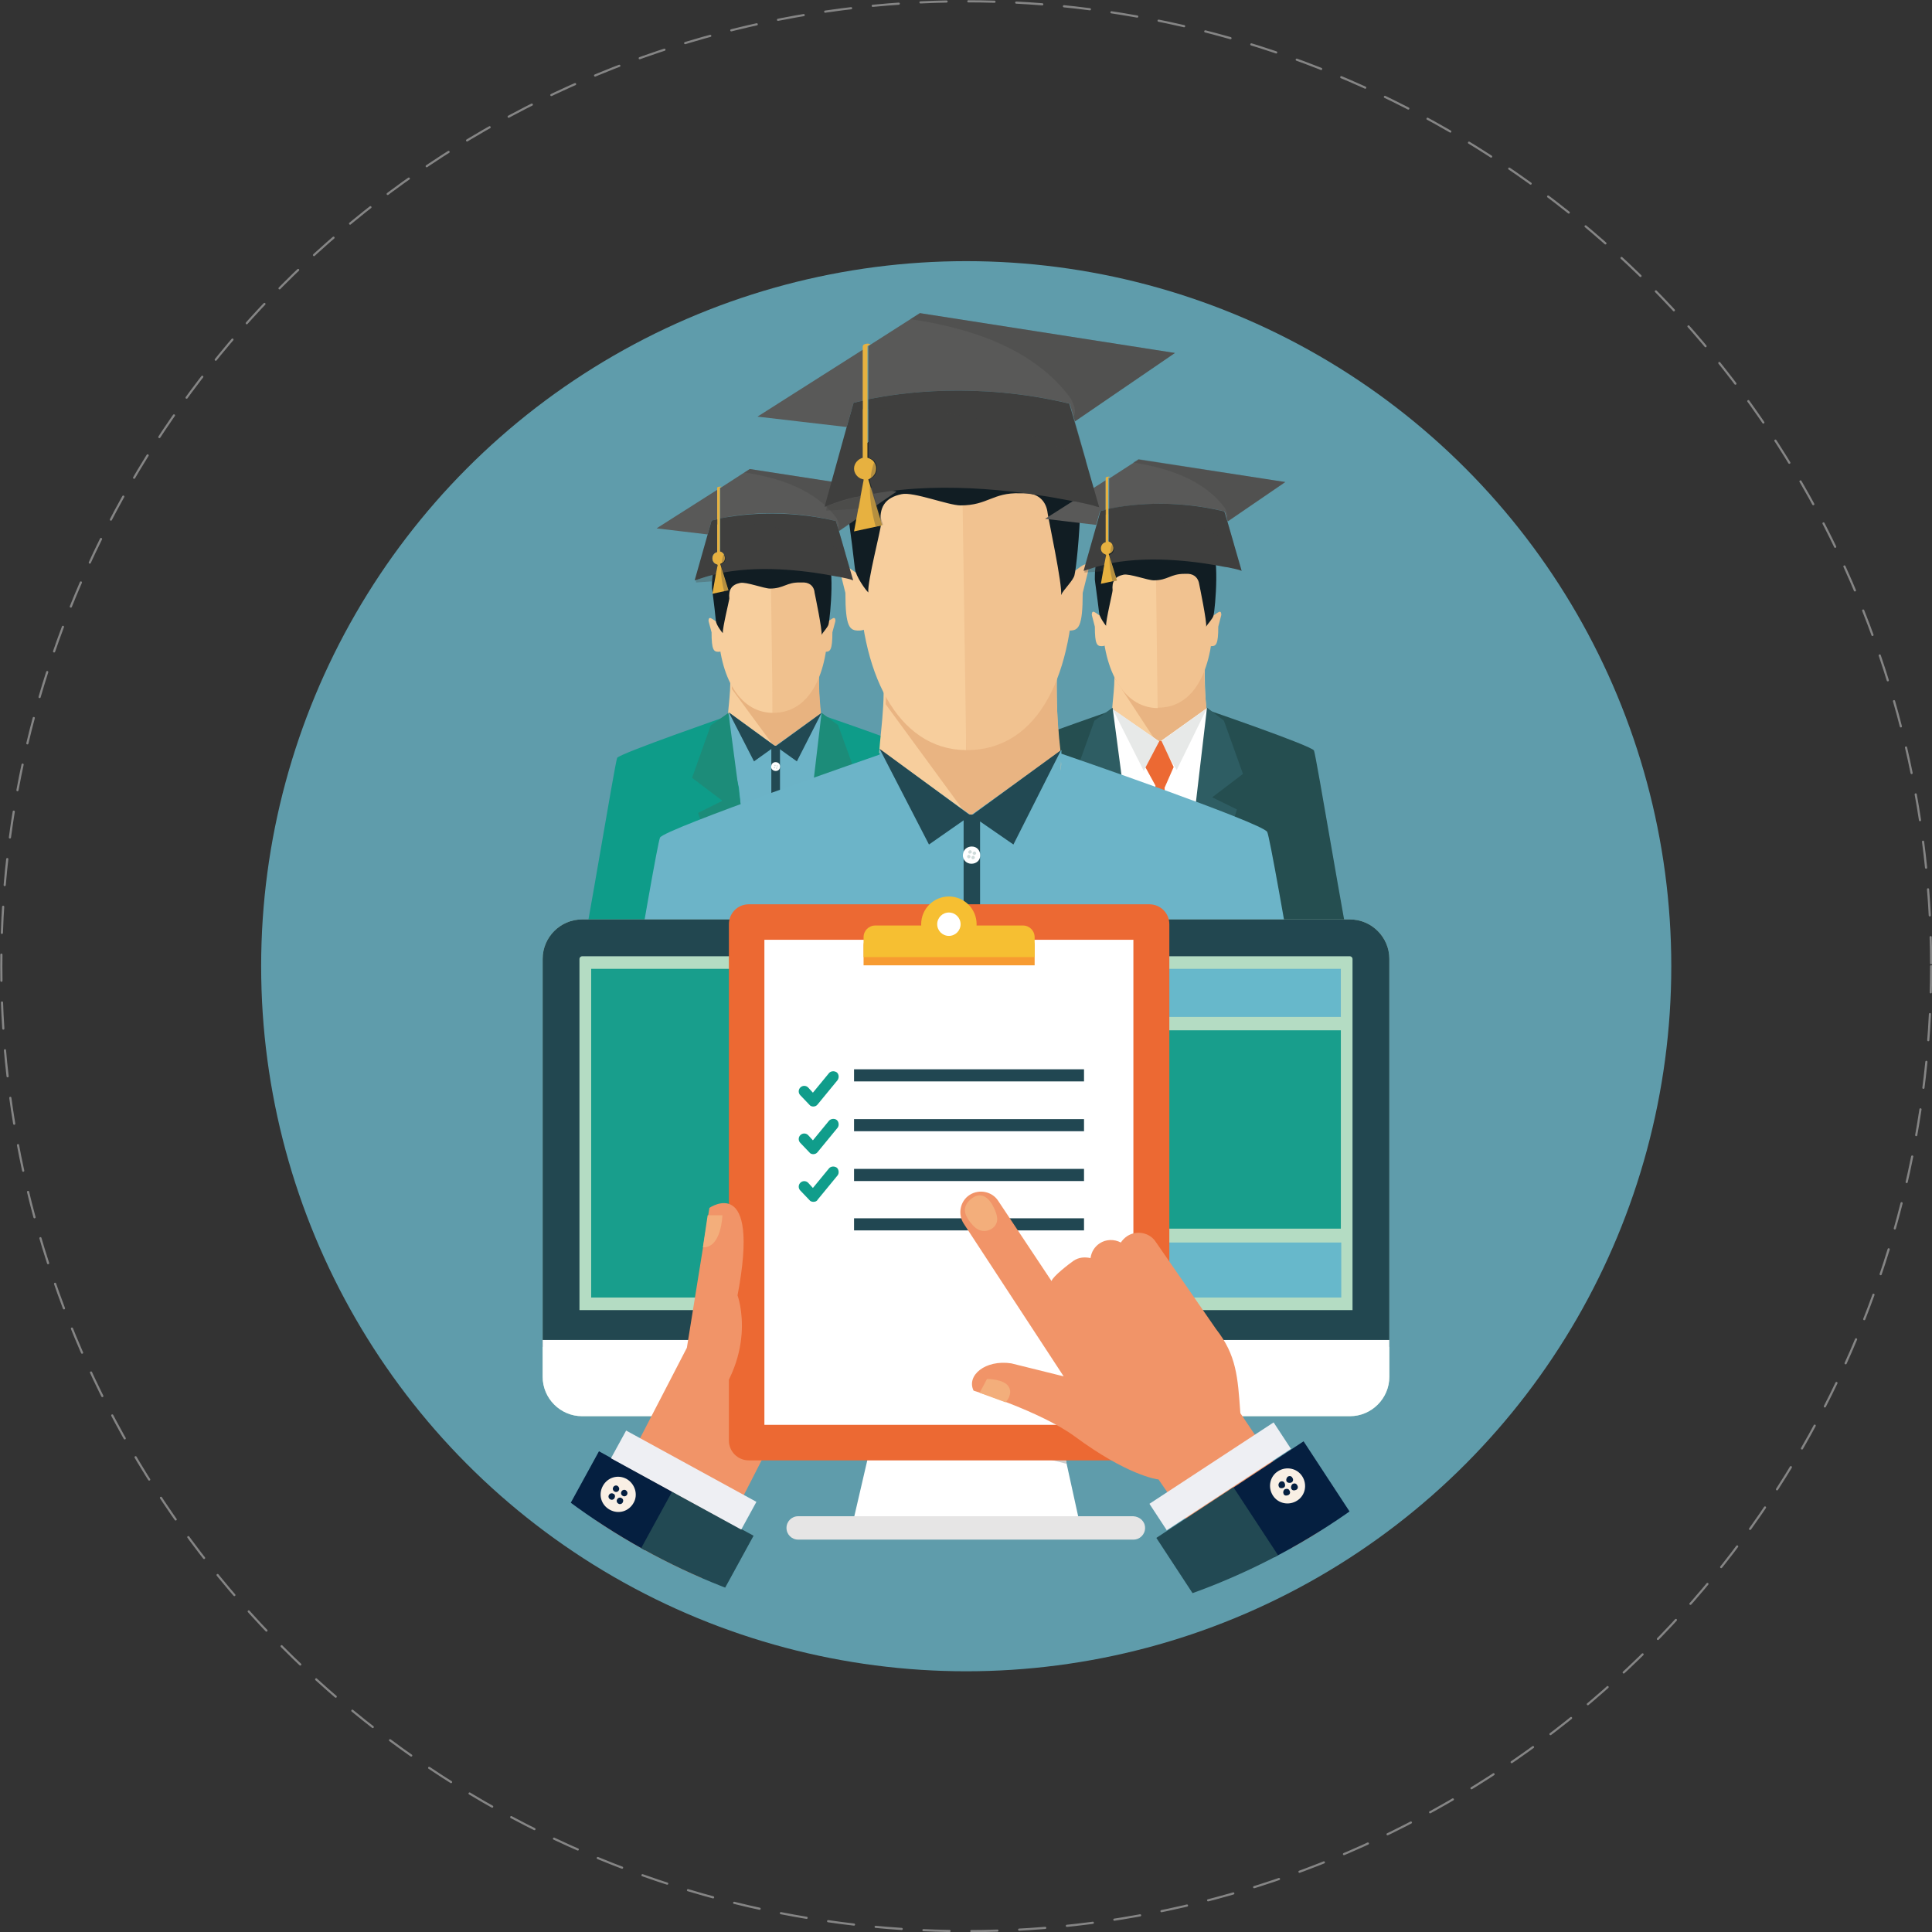
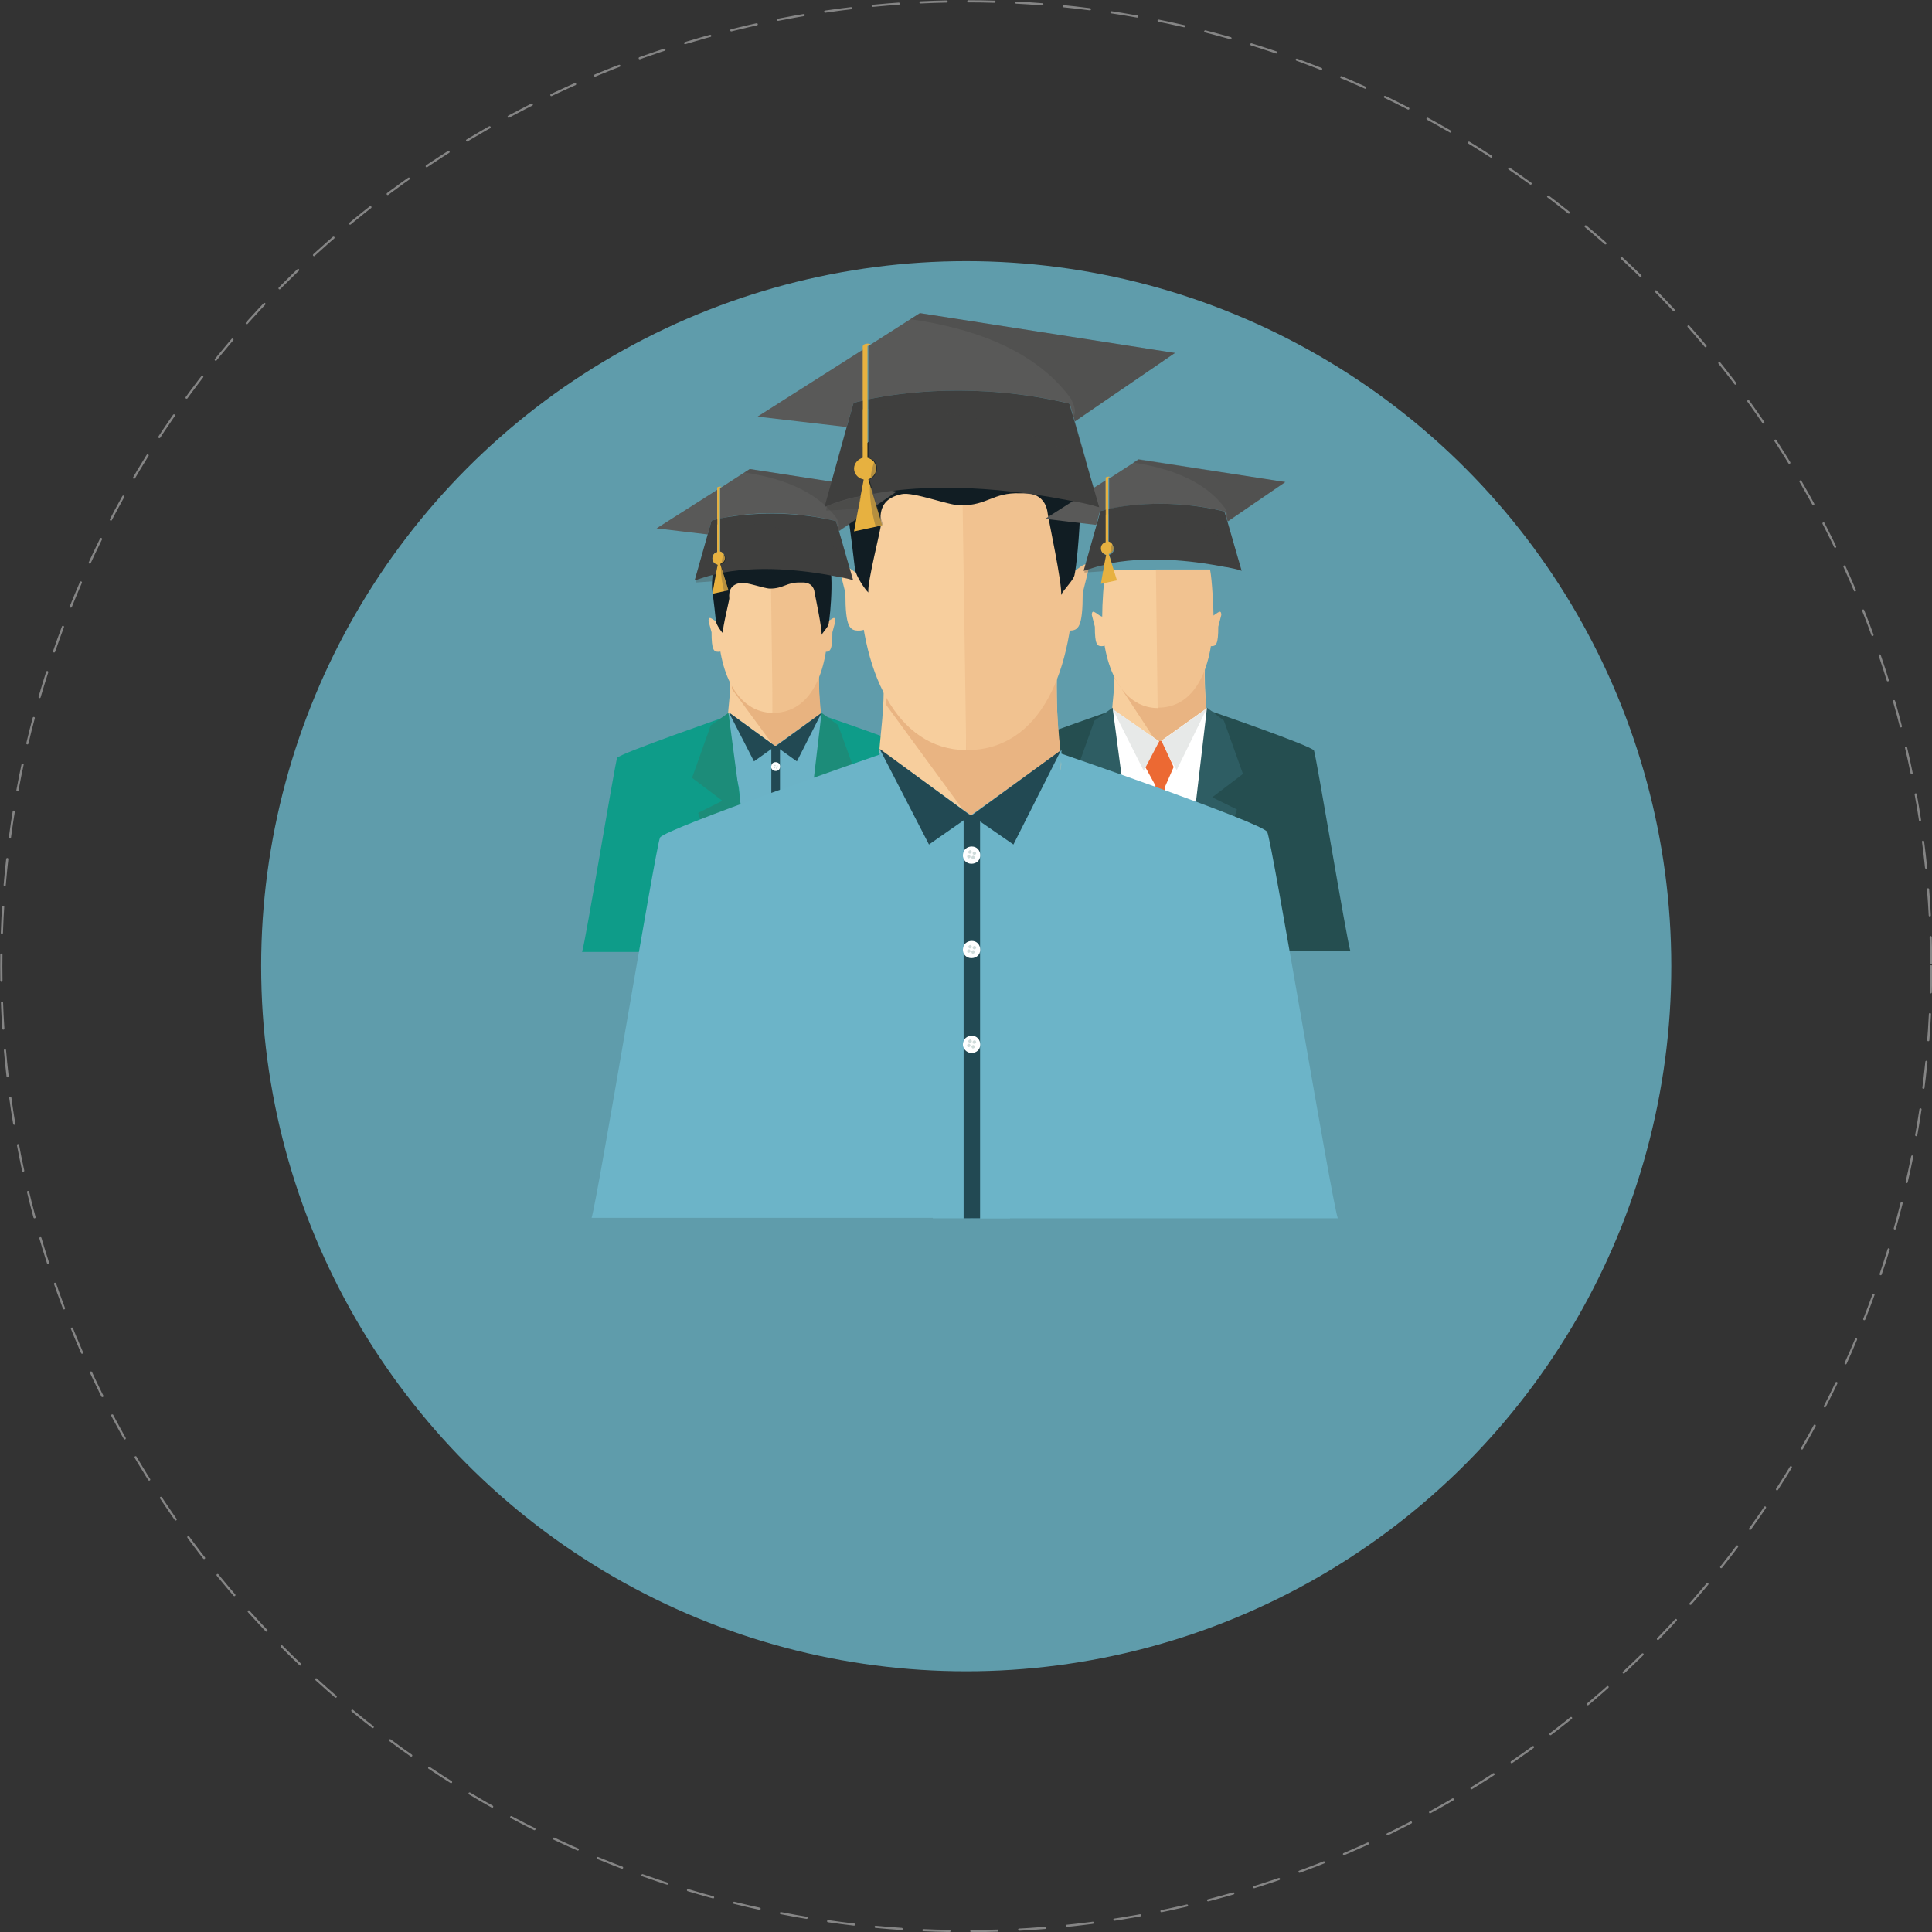
<svg xmlns="http://www.w3.org/2000/svg" xmlns:xlink="http://www.w3.org/1999/xlink" version="1.1" id="Слой_1" x="0px" y="0px" viewBox="0 0 446.1 446.1" style="enable-background:new 0 0 446.1 446.1;" xml:space="preserve">
  <rect x="0" y="0" width="446.1" height="446.1" fill="#333333" stroke="none" />
  <style type="text/css"> .st0{opacity:0.4;} .st1{fill:none;stroke:#FFFFFF;stroke-width:0.5;stroke-linecap:round;stroke-linejoin:round;stroke-dasharray:6.031,5.026;} .st2{opacity:0.8;fill:#6BB6C9;} .st3{fill:none;} .st4{fill:#254E50;} .st5{fill:#F7CE9D;} .st6{fill:#F1C290;} .st7{fill:#E9B482;} .st8{fill:#FFFFFF;} .st9{fill:#CFDBDA;} .st10{fill:#E7E9E8;} .st11{fill:#2E5D63;} .st12{fill:#EC6933;} .st13{fill:#111D23;} .st14{fill:#0E9C89;} .st15{fill:#F0C18E;} .st16{fill:#E8B380;} .st17{fill:#6CB3C7;} .st18{fill:#224953;} .st19{fill:#CFDAD9;} .st20{fill:#1C8C79;} .st21{fill:#6CB4C8;} .st22{clip-path:url(#SVGID_2_);} .st23{fill-rule:evenodd;clip-rule:evenodd;fill:#B4DCC3;} .st24{fill:#224750;} .st25{fill-rule:evenodd;clip-rule:evenodd;fill:#FFFFFF;} .st26{fill-rule:evenodd;clip-rule:evenodd;fill:#CCCCCC;} .st27{fill-rule:evenodd;clip-rule:evenodd;fill:#E6E5E5;} .st28{fill:#67B8CB;} .st29{fill:#189E8C;} .st30{fill:#F19468;} .st31{fill:#F79B31;} .st32{fill:#F6BF32;} .st33{fill:#214752;} .st34{fill:#109D8B;} .st35{fill:#F3AE7B;} .st36{fill:#051F40;} .st37{fill:#EEEFF3;} .st38{fill:#F9EFE4;} .st39{fill:#595958;} .st40{fill:#3F3F3E;} .st41{fill:#E7B140;} .st42{opacity:0.3;} </style>
  <g>
    <g class="st0">
      <circle class="st1" cx="223.1" cy="223.1" r="222.8" />
    </g>
    <g>
      <circle class="st2" cx="223.1" cy="223.1" r="162.8" />
      <circle class="st3" cx="223.1" cy="223.1" r="162.8" />
      <g>
        <g>
          <g>
            <g>
              <path class="st4" d="M311.8,219.6c-0.8-2.3-7.9-45.2-8.4-46.3c-0.5-1.1-24.7-9.4-24.7-9.4c-1.3,1.8-4.1,7.3-4.6,7.8 c-0.5,0.5-2.9,1.9-2.9,1.9s-0.2-0.1-0.6-0.2l-2.7,46.2H311.8z" />
            </g>
            <g>
              <path class="st4" d="M267.3,219.6l-4-45.4c-0.3,0.1-0.6,0.2-0.6,0.2s-2.8-1.3-3.3-1.8c-0.5-0.5-2.6-7.8-2.5-8.6 c0,0-25.8,8.9-26.4,10c-0.5,1.1-7.5,43.3-8.2,45.6H267.3z" />
            </g>
            <path class="st5" d="M278.7,165c-0.5-4-0.7-10.1-0.3-14.7c0.3-2.8-9.4,3.1-11.3,3.1c-2.1,0-10.7-4.8-10.2-1.9 c0.9,4.7,0.1,9.1-0.1,12.2c1.9,0.5,2.9,6.8,2.2,7.6c0.5,1.3,1.1,2.5,1.5,3.1c2.2,3.1,4,1.9,6.6,1.9c2.5,0,5.2-0.7,7.8-3.7 C276.6,170.9,278.9,166.6,278.7,165z" />
            <path class="st5" d="M256.4,147.2c0,1.1-0.9,2-2,2l0,0c-1.1,0-1.6-0.4-1.6-4.5l-0.7-2.7c0-1.9,1.5,0.4,2.6,0.4h0.6 c1.1,0,1,0.1,1,1.2V147.2z" />
            <path class="st6" d="M277.7,147.2c0,1.1,0.9,2,2,2l0,0c1.1,0,1.6-0.4,1.6-4.5l0.7-2.7c0-1.9-1.5,0.4-2.6,0.4h-0.6 c-1.1,0-1,0.1-1,1.2V147.2z" />
            <g>
              <path class="st7" d="M278.6,163.8c-0.5-4.5-0.7-8.9-0.2-13.5c0.3-2.8-9.4,3.1-11.3,3.1c-2.1,0-10.7-4.8-10.2-1.9 c0.4,2,0.5,3,0.4,5l14.3,21.8c2.9-0.4,0.1,0,1.2-1.3C274.5,175.3,278.9,166.2,278.6,163.8z" />
            </g>
            <path class="st3" d="M268.5,171.4c0.3,0.1,0.5,0.2,0.8,0.4c0.3-0.2,0.6-0.4,0.9-0.6L268.5,171.4z" />
            <path class="st3" d="M265,171.2c0.2,0.2,0.5,0.4,0.7,0.6c0.1-0.1,0.3-0.2,0.5-0.3C265.8,171.5,265.4,171.4,265,171.2z" />
            <path class="st8" d="M272.5,219.6l5.8-34.3l0.4-15.1c-0.3,1.2,0-6.7,0-6.7c-0.3,0.2-11.6,8.3-11.9,8.5 c0.3,0.2,0.7,33.7,0.9,47.6H272.5z" />
            <path class="st8" d="M263.3,219.6h4.8c-0.1-14.9-0.3-47.9,0-48.1c-0.3-0.2-10.9-7.5-11.2-7.7c0,0,0.2,7.6-0.2,6.4l2.5,10.8 L263.3,219.6z" />
            <g>
              <g>
                <path class="st8" d="M267.7,177.1c0.6,0.1,1.1-0.2,1.3-0.8c0.1-0.6-0.2-1.1-0.8-1.3c-0.6-0.1-1.1,0.2-1.3,0.8 C266.8,176.4,267.1,177,267.7,177.1" />
                <path class="st9" d="M267.7,175.9c0.1,0,0.2,0,0.2-0.2c0-0.1,0-0.2-0.2-0.2c-0.1,0-0.2,0-0.2,0.2 C267.5,175.8,267.6,175.9,267.7,175.9" />
                <path class="st9" d="M267.6,176.5c0.1,0,0.2,0,0.2-0.1c0-0.1,0-0.2-0.2-0.2c-0.1,0-0.2,0-0.2,0.2 C267.4,176.4,267.5,176.5,267.6,176.5" />
                <path class="st9" d="M268.2,176.1c0.1,0,0.2,0,0.2-0.2c0-0.1,0-0.2-0.2-0.2c-0.1,0-0.2,0-0.2,0.2 C268.1,175.9,268.1,176,268.2,176.1" />
                <path class="st9" d="M268.1,176.6c0.1,0,0.2,0,0.2-0.2c0-0.1,0-0.2-0.2-0.2c-0.1,0-0.2,0-0.2,0.2 C267.9,176.5,268,176.6,268.1,176.6" />
              </g>
              <g>
                <path class="st8" d="M267.7,188.5c0.6,0.1,1.1-0.2,1.3-0.8c0.1-0.6-0.2-1.1-0.8-1.3c-0.6-0.1-1.1,0.2-1.3,0.8 C266.8,187.8,267.1,188.3,267.7,188.5" />
                <path class="st9" d="M267.7,187.3c0.1,0,0.2,0,0.2-0.2c0-0.1,0-0.2-0.2-0.2c-0.1,0-0.2,0-0.2,0.2 C267.5,187.1,267.6,187.2,267.7,187.3" />
                <path class="st9" d="M267.6,187.8c0.1,0,0.2,0,0.2-0.1c0-0.1,0-0.2-0.2-0.2c-0.1,0-0.2,0-0.2,0.2 C267.4,187.7,267.5,187.8,267.6,187.8" />
                <path class="st9" d="M268.2,187.4c0.1,0,0.2,0,0.2-0.2c0-0.1,0-0.2-0.2-0.2c-0.1,0-0.2,0-0.2,0.1 C268.1,187.3,268.1,187.4,268.2,187.4" />
                <path class="st9" d="M268.1,187.9c0.1,0,0.2,0,0.2-0.2c0-0.1,0-0.2-0.2-0.2c-0.1,0-0.2,0-0.2,0.2 C267.9,187.8,268,187.9,268.1,187.9" />
              </g>
              <g>
                <path class="st8" d="M267.7,199.8c0.6,0.1,1.1-0.2,1.3-0.8c0.1-0.6-0.2-1.1-0.8-1.3c-0.6-0.1-1.1,0.2-1.3,0.8 C266.8,199.1,267.1,199.6,267.7,199.8" />
                <path class="st9" d="M267.7,198.6c0.1,0,0.2,0,0.2-0.2c0-0.1,0-0.2-0.2-0.2c-0.1,0-0.2,0-0.2,0.2 C267.5,198.5,267.6,198.6,267.7,198.6" />
                <path class="st9" d="M267.6,199.1c0.1,0,0.2,0,0.2-0.1c0-0.1,0-0.2-0.2-0.2c-0.1,0-0.2,0-0.2,0.2 C267.4,199,267.5,199.1,267.6,199.1" />
                <path class="st9" d="M268.2,198.7c0.1,0,0.2,0,0.2-0.2c0-0.1,0-0.2-0.2-0.2c-0.1,0-0.2,0-0.2,0.2 C268.1,198.6,268.1,198.7,268.2,198.7" />
                <path class="st9" d="M268.1,199.3c0.1,0,0.2,0,0.2-0.2c0-0.1,0-0.2-0.2-0.2c-0.1,0-0.2,0-0.2,0.2 C267.9,199.1,268,199.2,268.1,199.3" />
              </g>
            </g>
            <g>
              <polygon class="st10" points="256.9,163.7 264.1,178 267.8,171.3 " />
              <polygon class="st10" points="278.7,163.5 271.7,177.8 267.9,171.3 " />
            </g>
            <g>
              <path class="st5" d="M255.4,131.5c-0.6,2.4-0.9,8.1-0.9,10.8c0,11.7,4.5,21.1,12.8,21.2l0.2-31.9H255.4z" />
              <path class="st6" d="M279.4,131.5h-12.5l0.4,31.9c0,0,0,0,0.1,0c8.9,0,12.7-9.7,12.8-21.4 C280.2,140.8,279.9,133.9,279.4,131.5z" />
            </g>
            <g>
              <polygon class="st11" points="249.8,187 260.4,219.6 264.3,219.6 256.9,163.4 252.7,166.4 248.3,178.7 255.4,184.2 " />
            </g>
            <g>
              <polygon class="st11" points="275.7,219.6 285.6,186.9 279.9,184.1 287,178.7 282.6,166.4 278.7,163.4 272.1,219.6 " />
            </g>
          </g>
          <polygon class="st12" points="264,219.8 271.5,219.8 272,217.5 268.9,181.9 271,177.1 268.2,171.1 267.7,171.1 264.5,177.2 266.8,181.4 263.5,217.4 " />
          <g>
-             <path class="st13" d="M252.8,133.8c0,0.3,0.5,3.6,1,7.8c0.1,0.9,1.3,2.6,1.6,2.9c-0.1-1.2,1.5-7.7,1.5-8.2 c-0.2-2,0.5-3.2,2.5-3.6c1.4-0.3,5.6,1.3,7,1.3c3.3,0,3.8-1.5,7.1-1.5c0.3,0,0.6,0,0.9,0c1.4,0.1,2.3,1,2.5,2.4 c0.1,0.5,1.8,8.7,1.6,9.8c0.3-0.6,1.6-1.9,1.7-2.6c0.4-1.5,1.6-15.3-0.9-16c-3-0.3-8-3.3-9.5-3.2 C253.2,123.5,252.8,128.6,252.8,133.8z" />
-           </g>
+             </g>
        </g>
        <g>
          <g>
            <g>
              <path class="st14" d="M222.3,219.8c-0.8-2.3-7.8-44.5-8.3-45.5c-0.5-1.1-24.3-9.2-24.3-9.2c-1.3,1.7-4,7.2-4.5,7.7 c-0.5,0.5-2.9,1.9-2.9,1.9s-0.2-0.1-0.5-0.2l-2.6,45.4H222.3z" />
            </g>
            <g>
              <path class="st14" d="M178.5,219.8l-3.9-44.7c-0.3,0.1-0.5,0.2-0.5,0.2s-2.7-1.3-3.2-1.7c-0.5-0.5-2.6-7.6-2.5-8.4 c0,0-25.4,8.8-25.9,9.8c-0.5,1.1-7.3,42.5-8.1,44.8H178.5z" />
            </g>
            <path class="st5" d="M189.6,166.1c-0.5-3.9-0.7-9.9-0.3-14.4c0.3-2.7-9.3,3.1-11.1,3.1c-2,0-10.5-4.7-10-1.9 c0.9,4.6,0.1,8.9-0.1,12c1.8,0.4,2.8,6.7,2.1,7.5c0.5,1.3,1,2.5,1.5,3c2.1,3,3.9,1.9,6.5,1.9c2.5,0,5.1-0.7,7.7-3.6 C187.6,171.9,189.8,167.7,189.6,166.1z" />
            <path class="st5" d="M167.8,148.6c0,1.1-0.9,1.9-1.9,1.9l0,0c-1.1,0-1.6-0.4-1.6-4.5l-0.7-2.6c0-1.8,1.5,0.4,2.6,0.4h0.6 c1.1,0,1,0.1,1,1.1V148.6z" />
            <path class="st15" d="M188.7,148.6c0,1.1,0.9,1.9,1.9,1.9l0,0c1.1,0,1.6-0.4,1.6-4.5l0.7-2.6c0-1.8-1.5,0.4-2.6,0.4h-0.6 c-1.1,0-1,0.1-1,1.1V148.6z" />
            <g>
              <path class="st16" d="M189.6,164.9c-0.5-4.4-0.7-8.8-0.2-13.3c0.3-2.7-9.3,3.1-11.1,3.1c-2,0-10.5-4.7-10-1.9 c0.4,1.9,0.7,4.3,0.7,6.3l14.7,20c2.8-0.4-0.8,0.1,0.3-1.1C185.5,176.2,189.9,167.3,189.6,164.9z" />
            </g>
            <path class="st3" d="M179.6,172.4c0.3,0.1,0.5,0.2,0.8,0.3c0.3-0.2,0.6-0.4,0.9-0.6L179.6,172.4z" />
            <path class="st3" d="M176.2,172.2c0.2,0.2,0.5,0.4,0.7,0.6c0.1-0.1,0.3-0.2,0.5-0.3C177,172.5,176.6,172.4,176.2,172.2z" />
            <path class="st17" d="M183.6,219.8l5.7-33.8l0.4-14.8c-0.3,1.2,0-6.6,0-6.6c-0.3,0.2-11.4,8.2-11.7,8.4 c0.3,0.2,0.7,33.2,0.9,46.8H183.6z" />
            <path class="st17" d="M174.5,219.8h4.8c-0.1-14.6-0.3-47.1,0-47.3c-0.3-0.2-10.7-7.8-11-8c0,0,0.1,7.8-0.2,6.7l2.5,10.6 L174.5,219.8z" />
            <path class="st18" d="M180.1,219.8v-47.7c0,0-0.4,0.1-1,0.1c-0.4,0-1-0.1-1-0.1v47.7H180.1z" />
            <g>
              <g>
                <path class="st8" d="M178.9,178c0.6,0.1,1.1-0.2,1.2-0.8c0.1-0.6-0.2-1.1-0.8-1.2c-0.6-0.1-1.1,0.2-1.2,0.8 C177.9,177.3,178.3,177.9,178.9,178" />
                <path class="st19" d="M178.9,176.9c0.1,0,0.2,0,0.2-0.1c0-0.1,0-0.2-0.1-0.2c-0.1,0-0.2,0-0.2,0.1 C178.7,176.7,178.8,176.8,178.9,176.9" />
                <path class="st19" d="M178.8,177.4c0.1,0,0.2,0,0.2-0.1c0-0.1,0-0.2-0.1-0.2c-0.1,0-0.2,0-0.2,0.1 C178.6,177.3,178.6,177.4,178.8,177.4" />
                <path class="st19" d="M179.4,177c0.1,0,0.2,0,0.2-0.1c0-0.1,0-0.2-0.1-0.2c-0.1,0-0.2,0-0.2,0.1 C179.2,176.8,179.3,176.9,179.4,177" />
                <path class="st19" d="M179.3,177.5c0.1,0,0.2,0,0.2-0.1c0-0.1,0-0.2-0.1-0.2c-0.1,0-0.2,0-0.2,0.1 C179.1,177.4,179.2,177.5,179.3,177.5" />
              </g>
              <g>
                <path class="st8" d="M178.9,189.1c0.6,0.1,1.1-0.2,1.2-0.8c0.1-0.6-0.2-1.1-0.8-1.2c-0.6-0.1-1.1,0.2-1.2,0.8 C177.9,188.5,178.3,189,178.9,189.1" />
                <path class="st19" d="M178.9,188c0.1,0,0.2,0,0.2-0.2c0-0.1,0-0.2-0.1-0.2c-0.1,0-0.2,0-0.2,0.2 C178.7,187.9,178.8,188,178.9,188" />
                <path class="st19" d="M178.8,188.5c0.1,0,0.2,0,0.2-0.1c0-0.1,0-0.2-0.1-0.2c-0.1,0-0.2,0-0.2,0.1 C178.6,188.4,178.6,188.5,178.8,188.5" />
                <path class="st19" d="M179.4,188.1c0.1,0,0.2,0,0.2-0.2c0-0.1,0-0.2-0.1-0.2c-0.1,0-0.2,0-0.2,0.1 C179.2,188,179.3,188.1,179.4,188.1" />
                <path class="st19" d="M179.3,188.6c0.1,0,0.2,0,0.2-0.1c0-0.1,0-0.2-0.1-0.2c-0.1,0-0.2,0-0.2,0.1 C179.1,188.5,179.2,188.6,179.3,188.6" />
              </g>
              <g>
                <path class="st8" d="M178.9,200.3c0.6,0.1,1.1-0.2,1.2-0.8c0.1-0.6-0.2-1.1-0.8-1.2c-0.6-0.1-1.1,0.2-1.2,0.8 C177.9,199.6,178.3,200.2,178.9,200.3" />
-                 <path class="st19" d="M178.9,199.1c0.1,0,0.2,0,0.2-0.1c0-0.1,0-0.2-0.1-0.2c-0.1,0-0.2,0-0.2,0.1 C178.7,199,178.8,199.1,178.9,199.1" />
+                 <path class="st19" d="M178.9,199.1c0.1,0,0.2,0,0.2-0.1c0-0.1,0-0.2-0.1-0.2c-0.1,0-0.2,0-0.2,0.1 " />
                <path class="st19" d="M178.8,199.7c0.1,0,0.2,0,0.2-0.1c0-0.1,0-0.2-0.1-0.2c-0.1,0-0.2,0-0.2,0.1 C178.6,199.5,178.6,199.6,178.8,199.7" />
                <path class="st19" d="M179.4,199.2c0.1,0,0.2,0,0.2-0.1c0-0.1,0-0.2-0.1-0.2c-0.1,0-0.2,0-0.2,0.1 C179.2,199.1,179.3,199.2,179.4,199.2" />
                <path class="st19" d="M179.3,199.8c0.1,0,0.2,0,0.2-0.1c0-0.1,0-0.2-0.1-0.2c-0.1,0-0.2,0-0.2,0.1 C179.1,199.6,179.2,199.8,179.3,199.8" />
              </g>
            </g>
            <g>
              <polygon class="st18" points="168.3,164.5 174.1,175.8 179,172.3 " />
              <polygon class="st18" points="189.7,164.6 184,175.8 179.1,172.3 " />
            </g>
            <g>
              <path class="st5" d="M166.7,133.2c-0.6,2.3-0.9,7.9-0.9,10.6c0,11.5,4.4,20.7,12.6,20.8l0.2-31.4H166.7z" />
              <path class="st15" d="M190.3,133.2H178l0.4,31.4c0,0,0,0,0.1,0c8.7,0,12.7-9.3,12.7-20.8C191.2,141.2,190.9,135.6,190.3,133.2 z" />
            </g>
            <g>
              <polygon class="st20" points="161.2,187.7 171.7,219.8 175.5,219.8 168.2,164.6 164.1,167.5 159.8,179.6 166.8,184.9 " />
            </g>
            <g>
              <polygon class="st20" points="186.7,219.8 196.4,187.7 190.9,184.9 197.9,179.5 193.5,167.4 189.7,164.6 183.2,219.8 " />
            </g>
          </g>
          <g>
            <path class="st13" d="M164.4,135.7c0,0.3,0.5,3.6,0.9,7.7c0.1,0.9,1.3,2.5,1.6,2.8c-0.1-1.2,1.5-7.6,1.5-8 c-0.2-2,0.5-3.2,2.5-3.6c1.4-0.3,5.5,1.3,6.9,1.3c3.2,0,3.8-1.5,7-1.4c0.3,0,0.6,0,0.9,0c1.4,0.1,2.3,1,2.4,2.4 c0.1,0.5,1.8,8.6,1.6,9.7c0.3-0.6,1.4-1.7,1.6-2.4c0.4-1.5,1.7-15.2-0.8-15.9c-2.9-0.3-7.8-3.2-9.3-3.2 C164.8,125.5,164.4,130.6,164.4,135.7z" />
          </g>
        </g>
        <g>
          <g>
            <g>
              <path class="st21" d="M308.9,281.3c-1.5-4.4-15.2-87.2-16.3-89.2c-1-2.1-47.6-18.1-47.6-18.1c-2.6,3.4-7.8,14.1-8.8,15.1 c-1,1-5.6,3.6-5.6,3.6s-0.4-0.1-1.1-0.4l-5.2,89H308.9z" />
            </g>
            <g>
              <path class="st21" d="M223.1,281.3l-7.7-87.6c-0.7,0.2-1.1,0.4-1.1,0.4s-5.4-2.5-6.3-3.4c-1-1-5.1-15-4.8-16.5 c0,0-49.8,17.2-50.8,19.2c-1,2.1-14.4,83.4-15.8,87.8H223.1z" />
            </g>
            <path class="st5" d="M245,176c-1-7.7-1.4-19.5-0.5-28.3c0.6-5.3-18.2,6.1-21.7,6.1c-4,0-20.7-9.2-19.6-3.6 c1.8,9,0.2,17.5-0.2,23.6c3.6,0.9,5.5,13.2,4.2,14.6c1,2.6,2,4.8,2.9,6c4.2,5.9,7.7,3.7,12.7,3.7c4.9,0,10.1-1.4,15-7 C241,187.3,245.4,179.2,245,176z" />
            <path class="st5" d="M202.1,141.8c0,2.1-1.7,3.8-3.8,3.8l0,0c-2.1,0-3.1-0.7-3.1-8.7l-1.3-5.2c0-3.6,2.9,0.9,5,0.9h1.1 c2.1,0,2,0.1,2,2.2V141.8z" />
            <path class="st6" d="M243.1,141.8c0,2.1,1.7,3.8,3.8,3.8l0,0c2.1,0,3.1-0.7,3.1-8.7l1.3-5.2c0-3.6-2.9,0.9-5,0.9h-1.1 c-2.1,0-2,0.1-2,2.2V141.8z" />
            <g>
              <path class="st7" d="M244.9,173.7c-1-8.6-1.3-17.2-0.4-26c0.6-5.3-18.2,6.1-21.7,6.1c-4,0-20.7-9.2-19.6-3.6 c0.8,3.8,1.5,8.5,1.3,12.4l28.7,39.2c5.5-0.7-1.6,0.2,0.5-2.2C237,195.8,245.4,178.4,244.9,173.7z" />
            </g>
            <path class="st3" d="M225.3,188.4c0.6,0.2,1,0.4,1.5,0.7c0.6-0.3,1.1-0.7,1.7-1.1L225.3,188.4z" />
            <path class="st3" d="M218.6,188.1c0.4,0.4,0.9,0.7,1.3,1.1c0.3-0.2,0.6-0.4,0.9-0.5C220.2,188.5,219.4,188.3,218.6,188.1z" />
            <path class="st21" d="M233.2,281.3l11.1-66.2l0.8-29c-0.7,2.3,0-12.9,0-12.9c-0.5,0.4-22.3,16.1-22.9,16.4 c0.7,0.4,1.3,65,1.8,91.7H233.2z" />
            <path class="st21" d="M215.4,281.3h9.3c-0.3-28.7-0.7-92.3,0-92.7c-0.6-0.3-21-15.2-21.6-15.6c0,0,0.3,15.4-0.4,13.1l4.9,20.8 L215.4,281.3z" />
            <path class="st18" d="M226.3,281.3v-93.5c0,0-0.9,0.3-1.9,0.3c-0.9,0-1.9-0.3-1.9-0.3v93.5H226.3z" />
            <g>
              <g>
                <path class="st8" d="M223.9,199.4c1.1,0.2,2.2-0.4,2.4-1.5c0.2-1.1-0.4-2.2-1.5-2.4c-1.1-0.2-2.2,0.4-2.4,1.5 C222.1,198.1,222.8,199.2,223.9,199.4" />
                <path class="st9" d="M223.9,197.1c0.2,0,0.4-0.1,0.5-0.3c0-0.2-0.1-0.4-0.3-0.5c-0.2,0-0.4,0.1-0.5,0.3 C223.5,196.9,223.7,197.1,223.9,197.1" />
                <path class="st9" d="M223.6,198.2c0.2,0,0.4-0.1,0.5-0.3c0-0.2-0.1-0.4-0.3-0.5c-0.2-0.1-0.4,0.1-0.5,0.3 C223.3,197.9,223.4,198.1,223.6,198.2" />
                <path class="st9" d="M224.9,197.4c0.2,0,0.4-0.1,0.5-0.3c0-0.2-0.1-0.4-0.3-0.5c-0.2,0-0.4,0.1-0.5,0.3 C224.5,197.1,224.7,197.3,224.9,197.4" />
                <path class="st9" d="M224.6,198.4c0.2,0,0.4-0.1,0.5-0.3c0-0.2-0.1-0.4-0.3-0.5c-0.2,0-0.4,0.1-0.5,0.3 C224.3,198.2,224.4,198.4,224.6,198.4" />
              </g>
              <g>
                <path class="st8" d="M223.9,221.2c1.1,0.2,2.2-0.4,2.4-1.5c0.2-1.1-0.4-2.2-1.5-2.4c-1.1-0.2-2.2,0.4-2.4,1.5 C222.1,219.9,222.8,221,223.9,221.2" />
                <path class="st9" d="M223.9,219c0.2,0,0.4-0.1,0.5-0.3c0-0.2-0.1-0.4-0.3-0.5c-0.2,0-0.4,0.1-0.5,0.3 C223.5,218.7,223.7,218.9,223.9,219" />
                <path class="st9" d="M223.6,220c0.2,0,0.4-0.1,0.5-0.3c0-0.2-0.1-0.4-0.3-0.5c-0.2,0-0.4,0.1-0.5,0.3 C223.3,219.8,223.4,220,223.6,220" />
                <path class="st9" d="M224.9,219.2c0.2,0,0.4-0.1,0.5-0.3c0-0.2-0.1-0.4-0.3-0.5c-0.2,0-0.4,0.1-0.5,0.3 C224.5,218.9,224.7,219.1,224.9,219.2" />
                <path class="st9" d="M224.6,220.2c0.2,0,0.4-0.1,0.5-0.3c0-0.2-0.1-0.4-0.3-0.5c-0.2,0-0.4,0.1-0.5,0.3 C224.3,220,224.4,220.2,224.6,220.2" />
              </g>
              <g>
                <path class="st8" d="M223.9,243.1c1.1,0.2,2.2-0.4,2.4-1.5c0.2-1.1-0.4-2.2-1.5-2.4c-1.1-0.2-2.2,0.4-2.4,1.5 C222.1,241.7,222.8,242.8,223.9,243.1" />
                <path class="st9" d="M223.9,240.8c0.2,0,0.4-0.1,0.5-0.3c0-0.2-0.1-0.4-0.3-0.5c-0.2,0-0.4,0.1-0.5,0.3 C223.5,240.5,223.7,240.7,223.9,240.8" />
                <path class="st9" d="M223.6,241.8c0.2,0,0.4-0.1,0.5-0.3c0-0.2-0.1-0.4-0.3-0.5c-0.2,0-0.4,0.1-0.5,0.3 C223.3,241.6,223.4,241.8,223.6,241.8" />
                <path class="st9" d="M224.9,241c0.2,0,0.4-0.1,0.5-0.3c0-0.2-0.1-0.4-0.3-0.5c-0.2,0-0.4,0.1-0.5,0.3 C224.5,240.8,224.7,241,224.9,241" />
                <path class="st9" d="M224.6,242.1c0.2,0,0.4-0.1,0.5-0.3c0-0.2-0.1-0.4-0.3-0.5c-0.2,0-0.4,0.1-0.5,0.3 C224.3,241.8,224.4,242,224.6,242.1" />
              </g>
            </g>
            <g>
              <polygon class="st18" points="203.1,172.9 214.5,195 224.1,188.3 " />
              <polygon class="st18" points="245,173.2 234,195 224.3,188.3 " />
            </g>
            <g>
              <path class="st5" d="M200.1,111.6c-1.1,4.6-1.7,15.6-1.7,20.8c0,22.5,8.6,40.7,24.7,40.8l0.4-61.6H200.1z" />
              <path class="st6" d="M246.3,111.6h-24.1l0.9,61.6c0,0,0.1,0,0.1,0c17.1,0,24.8-18.3,24.8-40.8 C248.1,127.1,247.4,116.2,246.3,111.6z" />
            </g>
          </g>
          <g>
            <path class="st13" d="M195.5,116.3c0,0.6,1,7,1.9,15c0.2,1.8,2.5,5,3.1,5.5c-0.3-2.3,3-14.9,2.9-15.7c-0.5-3.9,0.9-6.2,4.8-7 c2.7-0.6,10.8,2.6,13.6,2.6c6.3,0,7.4-3,13.7-2.8c0.6,0,1.1,0,1.7,0c2.7,0.2,4.4,1.9,4.7,4.6c0.1,1,3.5,16.8,3.1,18.9 c0.5-1.2,2.8-3.3,3.1-4.6c0.7-2.8,3.4-29.9-1.5-31.3c-5.7-0.5-15.3-6.3-18.3-6.2C196.3,96.5,195.5,106.5,195.5,116.3z" />
          </g>
        </g>
      </g>
      <g>
        <defs>
-           <circle id="SVGID_1_" cx="223.1" cy="223.1" r="153.9" />
-         </defs>
+           </defs>
        <clipPath id="SVGID_2_">
          <use xlink:href="#SVGID_1_" style="overflow:visible;" />
        </clipPath>
        <g class="st22">
          <g>
            <path class="st23" d="M134.4,212.3h177.3c5,0,9.1,4.1,9.1,9.1v96.5c0,5-4.1,9.1-9.1,9.1H134.4c-5,0-9.1-4.1-9.1-9.1v-96.5 C125.3,216.4,129.4,212.3,134.4,212.3z" />
            <path class="st24" d="M311.7,220.8c0.3,0,0.6,0.3,0.6,0.6v81.1H133.8v-81.1c0-0.3,0.3-0.6,0.6-0.6H311.7 M311.7,212.3H134.4 c-5,0-9.1,4.1-9.1,9.1V311h195.5v-89.6C320.8,216.4,316.7,212.3,311.7,212.3L311.7,212.3z" />
            <g>
              <polygon class="st25" points="204.5,318.9 242.1,318.9 249.1,350.8 197.1,350.8 " />
              <polygon class="st26" points="202.6,326.9 243.9,326.9 246.3,338 " />
            </g>
            <path class="st27" d="M264.4,352.8c0,1.5-1.2,2.7-2.7,2.7h-77.4c-1.5,0-2.7-1.2-2.7-2.7l0,0c0-1.5,1.2-2.7,2.7-2.7h77.4 C263.2,350.2,264.4,351.3,264.4,352.8L264.4,352.8z" />
            <path class="st25" d="M125.3,309.4v8.5c0,5,4.1,9.1,9.1,9.1h177.3c5,0,9.1-4.1,9.1-9.1v-8.5H125.3z" />
          </g>
          <g>
            <rect x="182.1" y="239.1" class="st28" width="72.7" height="20.4" />
            <rect x="182.1" y="223.7" class="st28" width="33.3" height="11.1" />
            <rect x="136.5" y="223.7" class="st29" width="40.1" height="75.9" />
            <rect x="221.4" y="223.7" class="st28" width="33.3" height="11.1" />
            <rect x="260.6" y="223.7" class="st28" width="49" height="11.1" />
            <rect x="182.1" y="262.9" class="st29" width="72.7" height="20.8" />
            <rect x="182.6" y="286.9" class="st28" width="127.1" height="12.7" />
            <rect x="260.5" y="237.9" class="st29" width="49.1" height="45.8" />
          </g>
          <g>
            <path class="st30" d="M151.8,384.4c12.2-24.1,28.4-55.7,28.4-55.7l1.9-2.7l-9.4-11.8L147,338.2l-1.6-1.6l-25.9,47.9H151.8z" />
            <g>
              <path class="st12" d="M270,332.6c0,2.5-2,4.6-4.6,4.6h-92.5c-2.5,0-4.6-2-4.6-4.6V213.4c0-2.5,2-4.6,4.6-4.6h92.5 c2.5,0,4.6,2,4.6,4.6V332.6z" />
              <rect x="176.5" y="217" class="st8" width="85.2" height="112" />
-               <path class="st31" d="M238.9,222.9v-4.6c0-1.5-1.2-2.7-2.7-2.7h-34.1c-1.5,0-2.7,1.2-2.7,2.7v4.6H238.9z" />
              <path class="st32" d="M238.9,221v-4.6c0-1.5-1.2-2.7-2.7-2.7h-34.1c-1.5,0-2.7,1.2-2.7,2.7v4.6H238.9z" />
              <ellipse class="st32" cx="219.1" cy="213.4" rx="6.4" ry="6.4" />
              <ellipse class="st8" cx="219.1" cy="213.4" rx="2.7" ry="2.7" />
              <g>
                <rect x="197.2" y="246.9" class="st33" width="53.1" height="2.8" />
                <rect x="197.2" y="258.4" class="st33" width="53.1" height="2.8" />
                <rect x="197.2" y="269.9" class="st33" width="53.1" height="2.8" />
                <rect x="197.2" y="281.3" class="st33" width="53.1" height="2.8" />
              </g>
              <g>
                <path class="st34" d="M187.8,255.5c-0.3,0-0.7-0.1-0.9-0.4l-2.1-2.2c-0.5-0.5-0.5-1.3,0-1.8c0.5-0.5,1.3-0.5,1.8,0l1.1,1.2 l3.7-4.5c0.4-0.5,1.2-0.6,1.8-0.2c0.5,0.4,0.6,1.2,0.2,1.8l-4.6,5.6C188.6,255.3,188.2,255.5,187.8,255.5 C187.8,255.5,187.8,255.5,187.8,255.5L187.8,255.5z" />
              </g>
              <g>
                <path class="st34" d="M187.8,266.5c-0.3,0-0.7-0.1-0.9-0.4l-2.1-2.2c-0.5-0.5-0.5-1.3,0-1.8c0.5-0.5,1.3-0.5,1.8,0l1.1,1.2 l3.7-4.5c0.4-0.5,1.3-0.6,1.8-0.2c0.5,0.4,0.6,1.3,0.2,1.8l-4.6,5.6C188.6,266.3,188.2,266.5,187.8,266.5 C187.8,266.5,187.8,266.5,187.8,266.5L187.8,266.5z" />
              </g>
              <g>
                <path class="st34" d="M187.8,277.5c-0.3,0-0.7-0.1-0.9-0.4l-2.1-2.2c-0.5-0.5-0.5-1.3,0-1.8c0.5-0.5,1.3-0.5,1.8,0l1.1,1.2 l3.7-4.5c0.4-0.5,1.2-0.6,1.8-0.2c0.5,0.4,0.6,1.3,0.2,1.8l-4.6,5.6C188.6,277.4,188.2,277.5,187.8,277.5 C187.8,277.5,187.8,277.5,187.8,277.5L187.8,277.5z" />
              </g>
            </g>
            <g>
              <g>
                <path class="st30" d="M245.6,317.8l-12.1-3c-6-0.9-10.4,2.8-8.7,6.3c0,0,15.5,4.8,23.4,10.6c11.9,8.8,18.8,9.9,19.3,9.9 l10.8,15.7h29l-20.9-31c-0.6-8.4-0.9-13.4-5.6-19.4l-13.9-20.1c-1.4-2.2-4.4-2.8-6.6-1.4c-0.6,0.4-1.1,0.9-1.5,1.5 c-1.5-0.8-3.4-0.8-4.9,0.2c-1.2,0.8-1.9,2-2.1,3.4c-1.3-0.3-2.7-0.2-3.9,0.6c-1,0.7-4.8,3.6-5.1,4.7l-12.3-18.5 c-1.4-2.2-4.4-2.8-6.6-1.4c-2.2,1.4-2.8,4.4-1.4,6.6L245.6,317.8z" />
                <g>
                  <path class="st35" d="M226.2,321.6l1.7-3.2c0,0,4,0,5,1.8c1.1,1.7-0.7,3.6-0.7,3.6L226.2,321.6z" />
                  <path class="st35" d="M224.4,276.7c-2.6,2-1.7,4.1,0.3,6.3c2,2.1,4,1,4.6,0.5c1.5-1.3,1-3,0.1-4.8 C228.6,277,226.8,274.9,224.4,276.7z" />
                </g>
              </g>
              <g>
                <g>
                  <polygon class="st36" points="334.8,384.4 301,332.8 284,344 310.5,384.4 " />
                  <polygon class="st18" points="311.7,384.4 284.8,343.4 267,355.1 286.2,384.4 " />
                  <rect x="264.8" y="337.2" transform="matrix(0.836 -0.548 0.548 0.836 -140.754 210.441)" class="st37" width="34.3" height="7.3" />
                </g>
                <g>
                  <path class="st38" d="M293.9,345.3c1.2,1.9,3.7,2.4,5.6,1.2c1.9-1.2,2.4-3.7,1.2-5.6c-1.2-1.9-3.7-2.4-5.6-1.2 C293.2,340.9,292.7,343.4,293.9,345.3" />
                  <path class="st36" d="M297.1,342.1c0.2,0.3,0.7,0.4,1.1,0.2c0.4-0.2,0.5-0.7,0.2-1.1c-0.2-0.4-0.7-0.5-1.1-0.2 C297,341.3,296.9,341.8,297.1,342.1" />
                  <path class="st36" d="M295.3,343.3c0.2,0.4,0.7,0.4,1.1,0.2c0.4-0.2,0.4-0.7,0.2-1.1c-0.2-0.4-0.7-0.5-1.1-0.2 C295.2,342.5,295.1,342.9,295.3,343.3" />
                  <path class="st36" d="M298.2,343.8c0.2,0.4,0.7,0.4,1.1,0.2c0.4-0.2,0.5-0.7,0.2-1.1c-0.2-0.4-0.7-0.5-1.1-0.2 C298.1,343,298,343.5,298.2,343.8" />
                  <path class="st36" d="M296.4,345c0.2,0.4,0.7,0.4,1.1,0.2c0.4-0.2,0.5-0.7,0.2-1.1c-0.2-0.4-0.7-0.4-1.1-0.2 C296.3,344.2,296.2,344.6,296.4,345" />
                </g>
              </g>
            </g>
            <g>
              <path class="st30" d="M153.5,350.7l-11.1-8.2l16.2-31.3l5.2-32.3c0,0,11.9-8.2,6.5,20.2c0,0,5.3,14.3-8.4,28.3L153.5,350.7z" />
              <path class="st35" d="M162.3,288c4.3,0.2,4.5-7.4,4.5-7.4h-3.4L162.3,288z" />
            </g>
            <g>
              <g>
                <polygon class="st36" points="134.5,384.4 156.1,344.9 138.3,335.1 111.3,384.4 " />
                <polygon class="st18" points="157.7,384.4 174,354.6 155.2,344.4 133.3,384.4 " />
                <rect x="154.3" y="324.5" transform="matrix(0.48 -0.877 0.877 0.48 -217.578 316.278)" class="st37" width="7.3" height="34.3" />
              </g>
              <g>
                <path class="st38" d="M146.3,347c-1.1,2-3.5,2.7-5.5,1.6c-2-1.1-2.7-3.5-1.6-5.5c1.1-2,3.5-2.7,5.5-1.6 C146.6,342.6,147.4,345.1,146.3,347" />
                <path class="st36" d="M142.9,344.1c-0.2,0.4-0.7,0.5-1,0.3c-0.4-0.2-0.5-0.7-0.3-1c0.2-0.4,0.7-0.5,1-0.3 C142.9,343.3,143.1,343.7,142.9,344.1" />
                <path class="st36" d="M144.8,345.1c-0.2,0.4-0.7,0.5-1,0.3c-0.4-0.2-0.5-0.7-0.3-1c0.2-0.4,0.7-0.5,1-0.3 C144.8,344.3,145,344.7,144.8,345.1" />
                <path class="st36" d="M141.9,345.9c-0.2,0.4-0.7,0.5-1,0.3c-0.4-0.2-0.5-0.7-0.3-1c0.2-0.4,0.7-0.5,1-0.3 C142,345,142.1,345.5,141.9,345.9" />
                <path class="st36" d="M143.8,346.9c-0.2,0.4-0.7,0.5-1,0.3c-0.4-0.2-0.5-0.7-0.3-1c0.2-0.4,0.7-0.5,1-0.3 C143.9,346.1,144,346.5,143.8,346.9" />
              </g>
            </g>
          </g>
        </g>
      </g>
      <g>
        <path class="st39" d="M165.6,113.1v6.8c-0.8,0.2-1.3,0.3-1.3,0.3l-0.9,3.2l-11.8-1.4L165.6,113.1z M173.1,108.3l-6.8,4.4v7 c4.1-0.9,14.4-2.4,26.7,0.6l0.7,2.3l13.3-9.1L173.1,108.3z" />
        <path class="st40" d="M163.4,123.4l0.9-3.2c0,0,0.4-0.1,1.3-0.3v3.8v0v3.8c-0.7,0.2-1.1,0.7-1.1,1.4c0,0.7,0.4,1.2,1,1.4 c0.1,0,0.1,0,0.2,0.1l0,0.1l-0.4,2.1c-0.3,0.1-0.5,0.1-0.8,0.2c0,0-0.1,0-0.1,0c-1.2,0.3-2.4,0.7-3.6,1.1c-0.1,0-0.2,0.1-0.4,0.1 L163.4,123.4z M166.3,119.7v3.3v0.7v3.7c0.3,0.1,0.5,0.2,0.7,0.4c0.2,0.2,0.3,0.4,0.4,0.7c0,0.1,0.1,0.3,0.1,0.4 c0,0.7-0.4,1.2-1.1,1.4l0.6,1.9c9.8-1.8,20.5-0.2,26.1,0.9c0.2,0,0.5,0.1,0.7,0.1c1.4,0.3,2.4,0.5,2.9,0.7 c0.2,0.1,0.3,0.1,0.3,0.1l-3.3-11.4l-0.7-2.3C180.7,117.4,170.4,118.9,166.3,119.7z" />
        <path class="st41" d="M165.7,130.5l0-0.1c-0.1,0-0.1,0-0.2-0.1c-0.6-0.2-1-0.7-1-1.4c0-0.7,0.5-1.3,1.1-1.4v-3.8v0v-3.8v-6.8 v-0.4c0-0.1,0-0.2,0.1-0.2c0.2-0.1,0.5-0.2,0.9-0.1l-0.4,0.2v0v7v3.3v0.7v3.7c0.3,0.1,0.5,0.2,0.7,0.4c0.2,0.2,0.3,0.4,0.4,0.7 c0,0.1,0.1,0.3,0.1,0.4c0,0.7-0.4,1.2-1.1,1.4l0.6,1.9l1.3,4.2l-3.7,0.8l0.8-4.6L165.7,130.5z" />
        <g class="st42">
          <path class="st40" d="M193.2,119.7c-4.9-6.7-13.4-9.4-21.3-10.6l1.3-0.8l33.8,5.3l-13.3,9.1l-0.2-0.7 C194,121.3,193.5,120.3,193.2,119.7z" />
          <path class="st40" d="M160.7,134.3c0-0.1,0.1-0.3,0.1-0.4c1.2-0.4,2.4-0.8,3.6-1.1c0,0,0.1,0,0.1,0c0.3-0.1,0.5-0.1,0.8-0.2 l-0.3,1.6c-1.4,0.1-2.9,0.2-4.3,0.3C160.7,134.4,160.7,134.3,160.7,134.3z" />
          <path class="st40" d="M193,120.3l0.7,2.3l1.5,5.2c-8.7-4.9-18.7-7.3-28.9-6.9v-1.3C170.4,118.9,180.7,117.4,193,120.3z" />
          <path class="st40" d="M164.4,120.2c0,0,0.4-0.1,1.3-0.3v1.2c-0.5,0-1,0.1-1.5,0.1L164.4,120.2z" />
          <path class="st40" d="M167.4,128.5c0,0.1,0.1,0.3,0.1,0.4c0,0.6-0.4,1.1-0.9,1.3c0.1-0.8,0.2-1.6,0.5-2.3 C167.2,128.1,167.3,128.3,167.4,128.5z" />
          <path class="st40" d="M166.5,130.8l0.4,1.4l1.3,4.2l-1,0.2C166.7,134.5,166.4,132.6,166.5,130.8z" />
        </g>
      </g>
      <g>
        <path class="st39" d="M255.3,110.9v6.8c-0.8,0.2-1.3,0.3-1.3,0.3l-0.9,3.2l-11.8-1.4L255.3,110.9z M262.9,106.1l-6.8,4.4v7 c4.1-0.9,14.4-2.4,26.7,0.6l0.7,2.3l13.3-9.1L262.9,106.1z" />
        <path class="st40" d="M253.2,121.2l0.9-3.2c0,0,0.4-0.1,1.3-0.3v3.8v0v3.8c-0.7,0.2-1.1,0.7-1.1,1.4c0,0.7,0.4,1.2,1,1.4 c0.1,0,0.1,0,0.2,0.1l0,0.1l-0.4,2.1c-0.3,0.1-0.5,0.1-0.8,0.2c0,0-0.1,0-0.1,0c-1.2,0.3-2.4,0.7-3.6,1.1c-0.1,0-0.2,0.1-0.4,0.1 L253.2,121.2z M256,117.5v3.3v0.7v3.7c0.3,0.1,0.5,0.2,0.7,0.4c0.2,0.2,0.3,0.4,0.4,0.7c0,0.1,0.1,0.3,0.1,0.4 c0,0.7-0.4,1.2-1.1,1.4l0.6,1.9c9.8-1.8,20.5-0.2,26.1,0.9c0.2,0,0.5,0.1,0.7,0.1c1.4,0.3,2.4,0.5,2.9,0.7 c0.2,0.1,0.3,0.1,0.3,0.1l-3.3-11.4l-0.7-2.3C270.4,115.1,260.1,116.6,256,117.5z" />
        <path class="st41" d="M255.4,128.2l0-0.1c-0.1,0-0.1,0-0.2-0.1c-0.6-0.2-1-0.7-1-1.4c0-0.7,0.5-1.3,1.1-1.4v-3.8v0v-3.8v-6.8 v-0.4c0-0.1,0-0.2,0.1-0.2c0.2-0.1,0.5-0.2,0.9-0.1l-0.4,0.2v0v7v3.3v0.7v3.7c0.3,0.1,0.5,0.2,0.7,0.4c0.2,0.2,0.3,0.4,0.4,0.7 c0,0.1,0.1,0.3,0.1,0.4c0,0.7-0.4,1.2-1.1,1.4l0.6,1.9l1.3,4.2l-3.7,0.8l0.8-4.6L255.4,128.2z" />
        <g class="st42">
          <path class="st40" d="M282.9,117.4c-4.9-6.7-13.4-9.4-21.3-10.6l1.3-0.8l33.8,5.3l-13.3,9.1l-0.2-0.7 C283.7,119.1,283.2,118,282.9,117.4z" />
          <path class="st40" d="M250.4,132c0-0.1,0.1-0.3,0.1-0.4c1.2-0.4,2.4-0.8,3.6-1.1c0,0,0.1,0,0.1,0c0.3-0.1,0.5-0.1,0.8-0.2 l-0.3,1.6c-1.4,0.1-2.9,0.2-4.3,0.3C250.4,132.1,250.4,132.1,250.4,132z" />
          <path class="st40" d="M282.7,118.1l0.7,2.3l1.5,5.2c-8.7-4.9-18.7-7.3-28.9-6.9v-1.3C260.1,116.6,270.4,115.1,282.7,118.1z" />
          <path class="st40" d="M254.1,117.9c0,0,0.4-0.1,1.3-0.3v1.2c-0.5,0-1,0.1-1.5,0.1L254.1,117.9z" />
          <path class="st40" d="M257.1,126.2c0,0.1,0.1,0.3,0.1,0.4c0,0.6-0.4,1.1-0.9,1.3c0.1-0.8,0.2-1.6,0.5-2.3 C256.9,125.8,257,126,257.1,126.2z" />
-           <path class="st40" d="M256.2,128.5l0.4,1.4l1.3,4.2l-1,0.2C256.4,132.3,256.1,130.4,256.2,128.5z" />
        </g>
      </g>
      <g>
        <path class="st39" d="M199.3,80.7v11.8c-1.4,0.3-2.2,0.5-2.2,0.5l-1.6,5.6l-20.6-2.4L199.3,80.7z M212.4,72.3l-11.9,7.6v12.3 c7.2-1.5,25.1-4.1,46.5,1l1.2,4.1l23.1-15.8L212.4,72.3z" />
        <path class="st40" d="M195.5,98.6l1.6-5.6c0,0,0.8-0.2,2.2-0.5V99v0.1v6.6c-1.1,0.3-2,1.3-2,2.5c0,1.1,0.7,2.1,1.8,2.4 c0.1,0,0.2,0.1,0.4,0.1l0,0.2l-0.6,3.6c-0.5,0.1-0.9,0.2-1.4,0.3c-0.1,0-0.1,0-0.2,0c-2.2,0.5-4.3,1.2-6.3,2 c-0.2,0.1-0.4,0.2-0.6,0.2L195.5,98.6z M200.5,92.2v5.7v1.3v6.5c0.4,0.1,0.8,0.3,1.2,0.6c0.3,0.3,0.6,0.7,0.7,1.2 c0.1,0.2,0.1,0.5,0.1,0.7c0,1.2-0.8,2.1-1.8,2.5l1,3.3c17-3.1,35.7-0.3,45.4,1.6c0.4,0.1,0.8,0.2,1.2,0.2c2.5,0.5,4.2,0.9,5,1.2 c0.4,0.1,0.5,0.1,0.5,0.1l-5.7-19.8l-1.2-4.1C225.6,88.1,207.7,90.7,200.5,92.2z" />
        <path class="st41" d="M199.4,110.9l0-0.2c-0.1,0-0.3-0.1-0.4-0.1c-1-0.3-1.8-1.3-1.8-2.4c0-1.2,0.9-2.2,2-2.5v-6.6V99v-6.5V80.7 V80c0-0.1,0.1-0.3,0.2-0.4c0.3-0.2,1-0.4,1.6-0.1l-0.7,0.4v0v12.3v5.7v1.3v6.5c0.4,0.1,0.8,0.3,1.2,0.6c0.3,0.3,0.6,0.7,0.7,1.2 c0.1,0.2,0.1,0.5,0.1,0.7c0,1.2-0.8,2.1-1.8,2.5l1,3.3l2.2,7.3l-6.5,1.4l1.5-8.1L199.4,110.9z" />
        <g class="st42">
          <path class="st40" d="M247.3,92.1c-8.5-11.7-23.4-16.4-37.1-18.4l2.2-1.4l58.9,9.2l-23.1,15.8l-0.3-1.2 C248.7,95,247.8,93.2,247.3,92.1z" />
          <path class="st40" d="M190.8,117.6c0-0.2,0.1-0.5,0.1-0.7c2-0.8,4.2-1.4,6.3-2c0.1,0,0.1,0,0.2,0c0.5-0.1,0.9-0.2,1.4-0.3 l-0.5,2.8c-2.5,0.2-5,0.4-7.5,0.5C190.8,117.7,190.8,117.7,190.8,117.6z" />
          <path class="st40" d="M247,93.2l1.2,4.1l2.6,9.1c-15.1-8.5-32.6-12.6-50.3-12v-2.2C207.7,90.7,225.6,88.1,247,93.2z" />
          <path class="st40" d="M197.1,93c0,0,0.8-0.2,2.2-0.5v2c-0.9,0-1.8,0.1-2.7,0.2L197.1,93z" />
          <path class="st40" d="M202.4,107.5c0.1,0.2,0.1,0.5,0.1,0.7c0,1.1-0.6,2-1.5,2.4c0.1-1.3,0.4-2.7,0.9-4.1 C202.1,106.7,202.3,107.1,202.4,107.5z" />
          <path class="st40" d="M200.9,111.4l0.8,2.5l2.2,7.3l-1.7,0.4C201.2,118,200.7,114.7,200.9,111.4z" />
        </g>
      </g>
    </g>
  </g>
</svg>